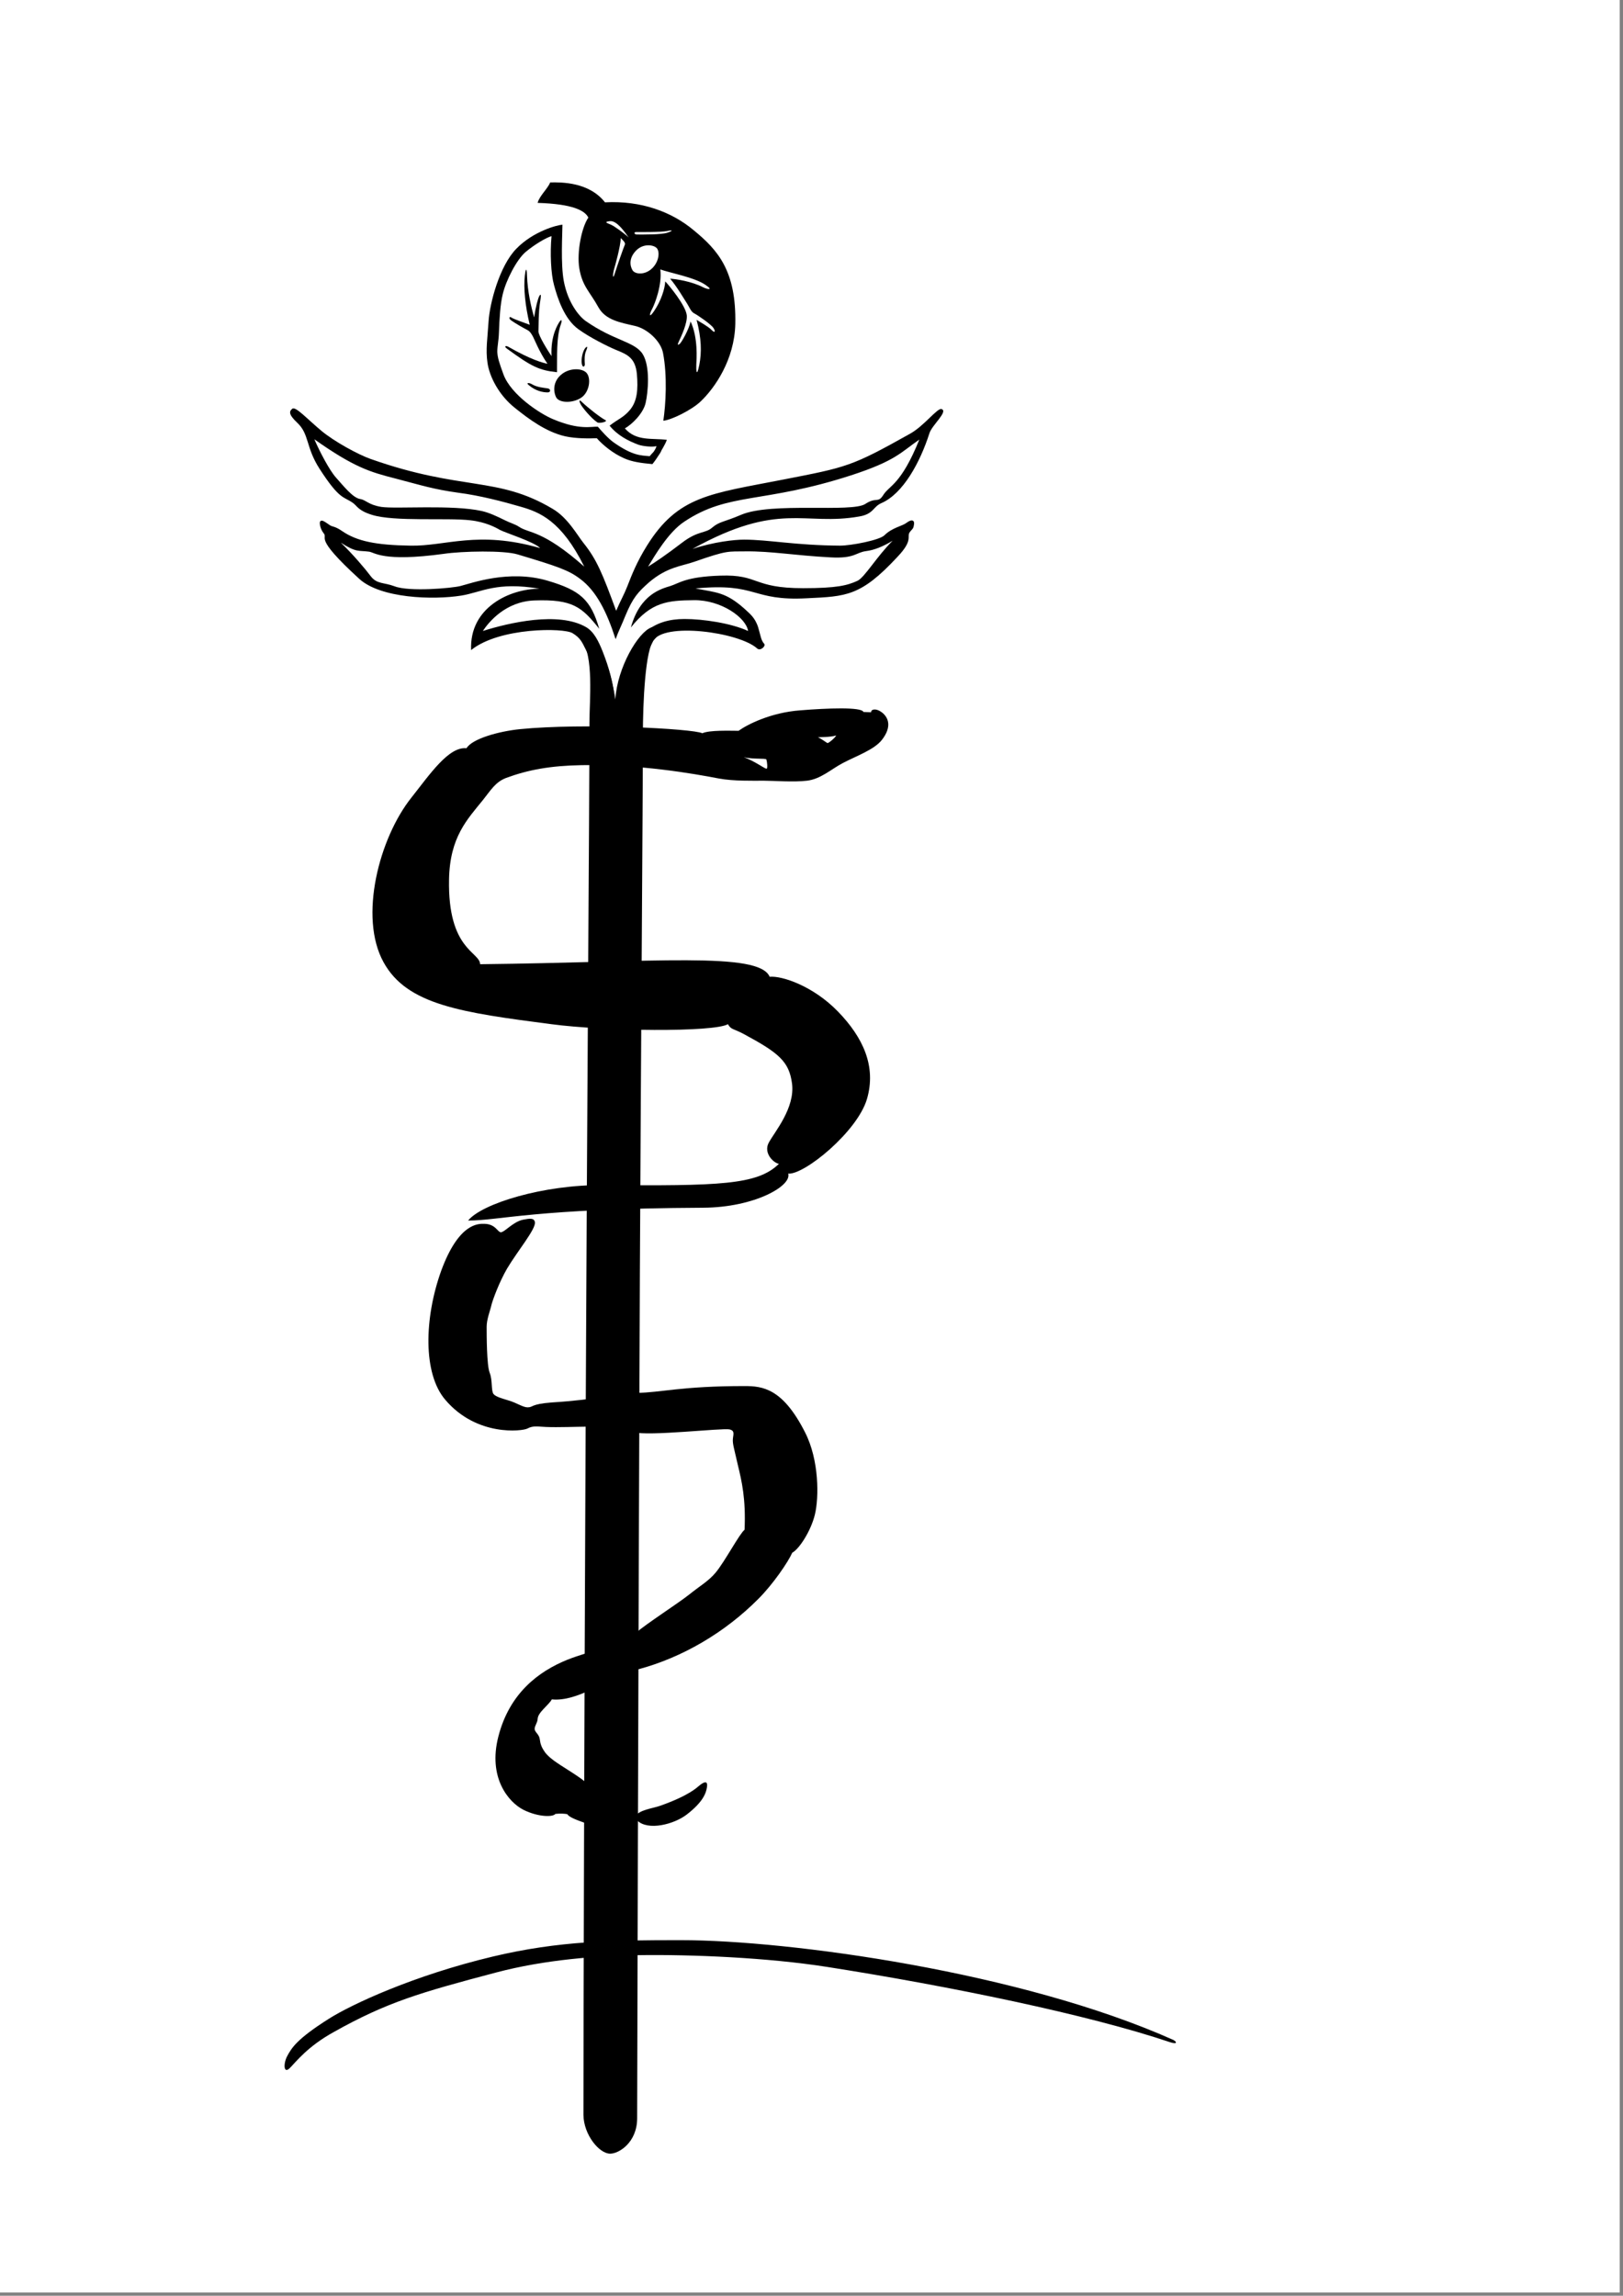
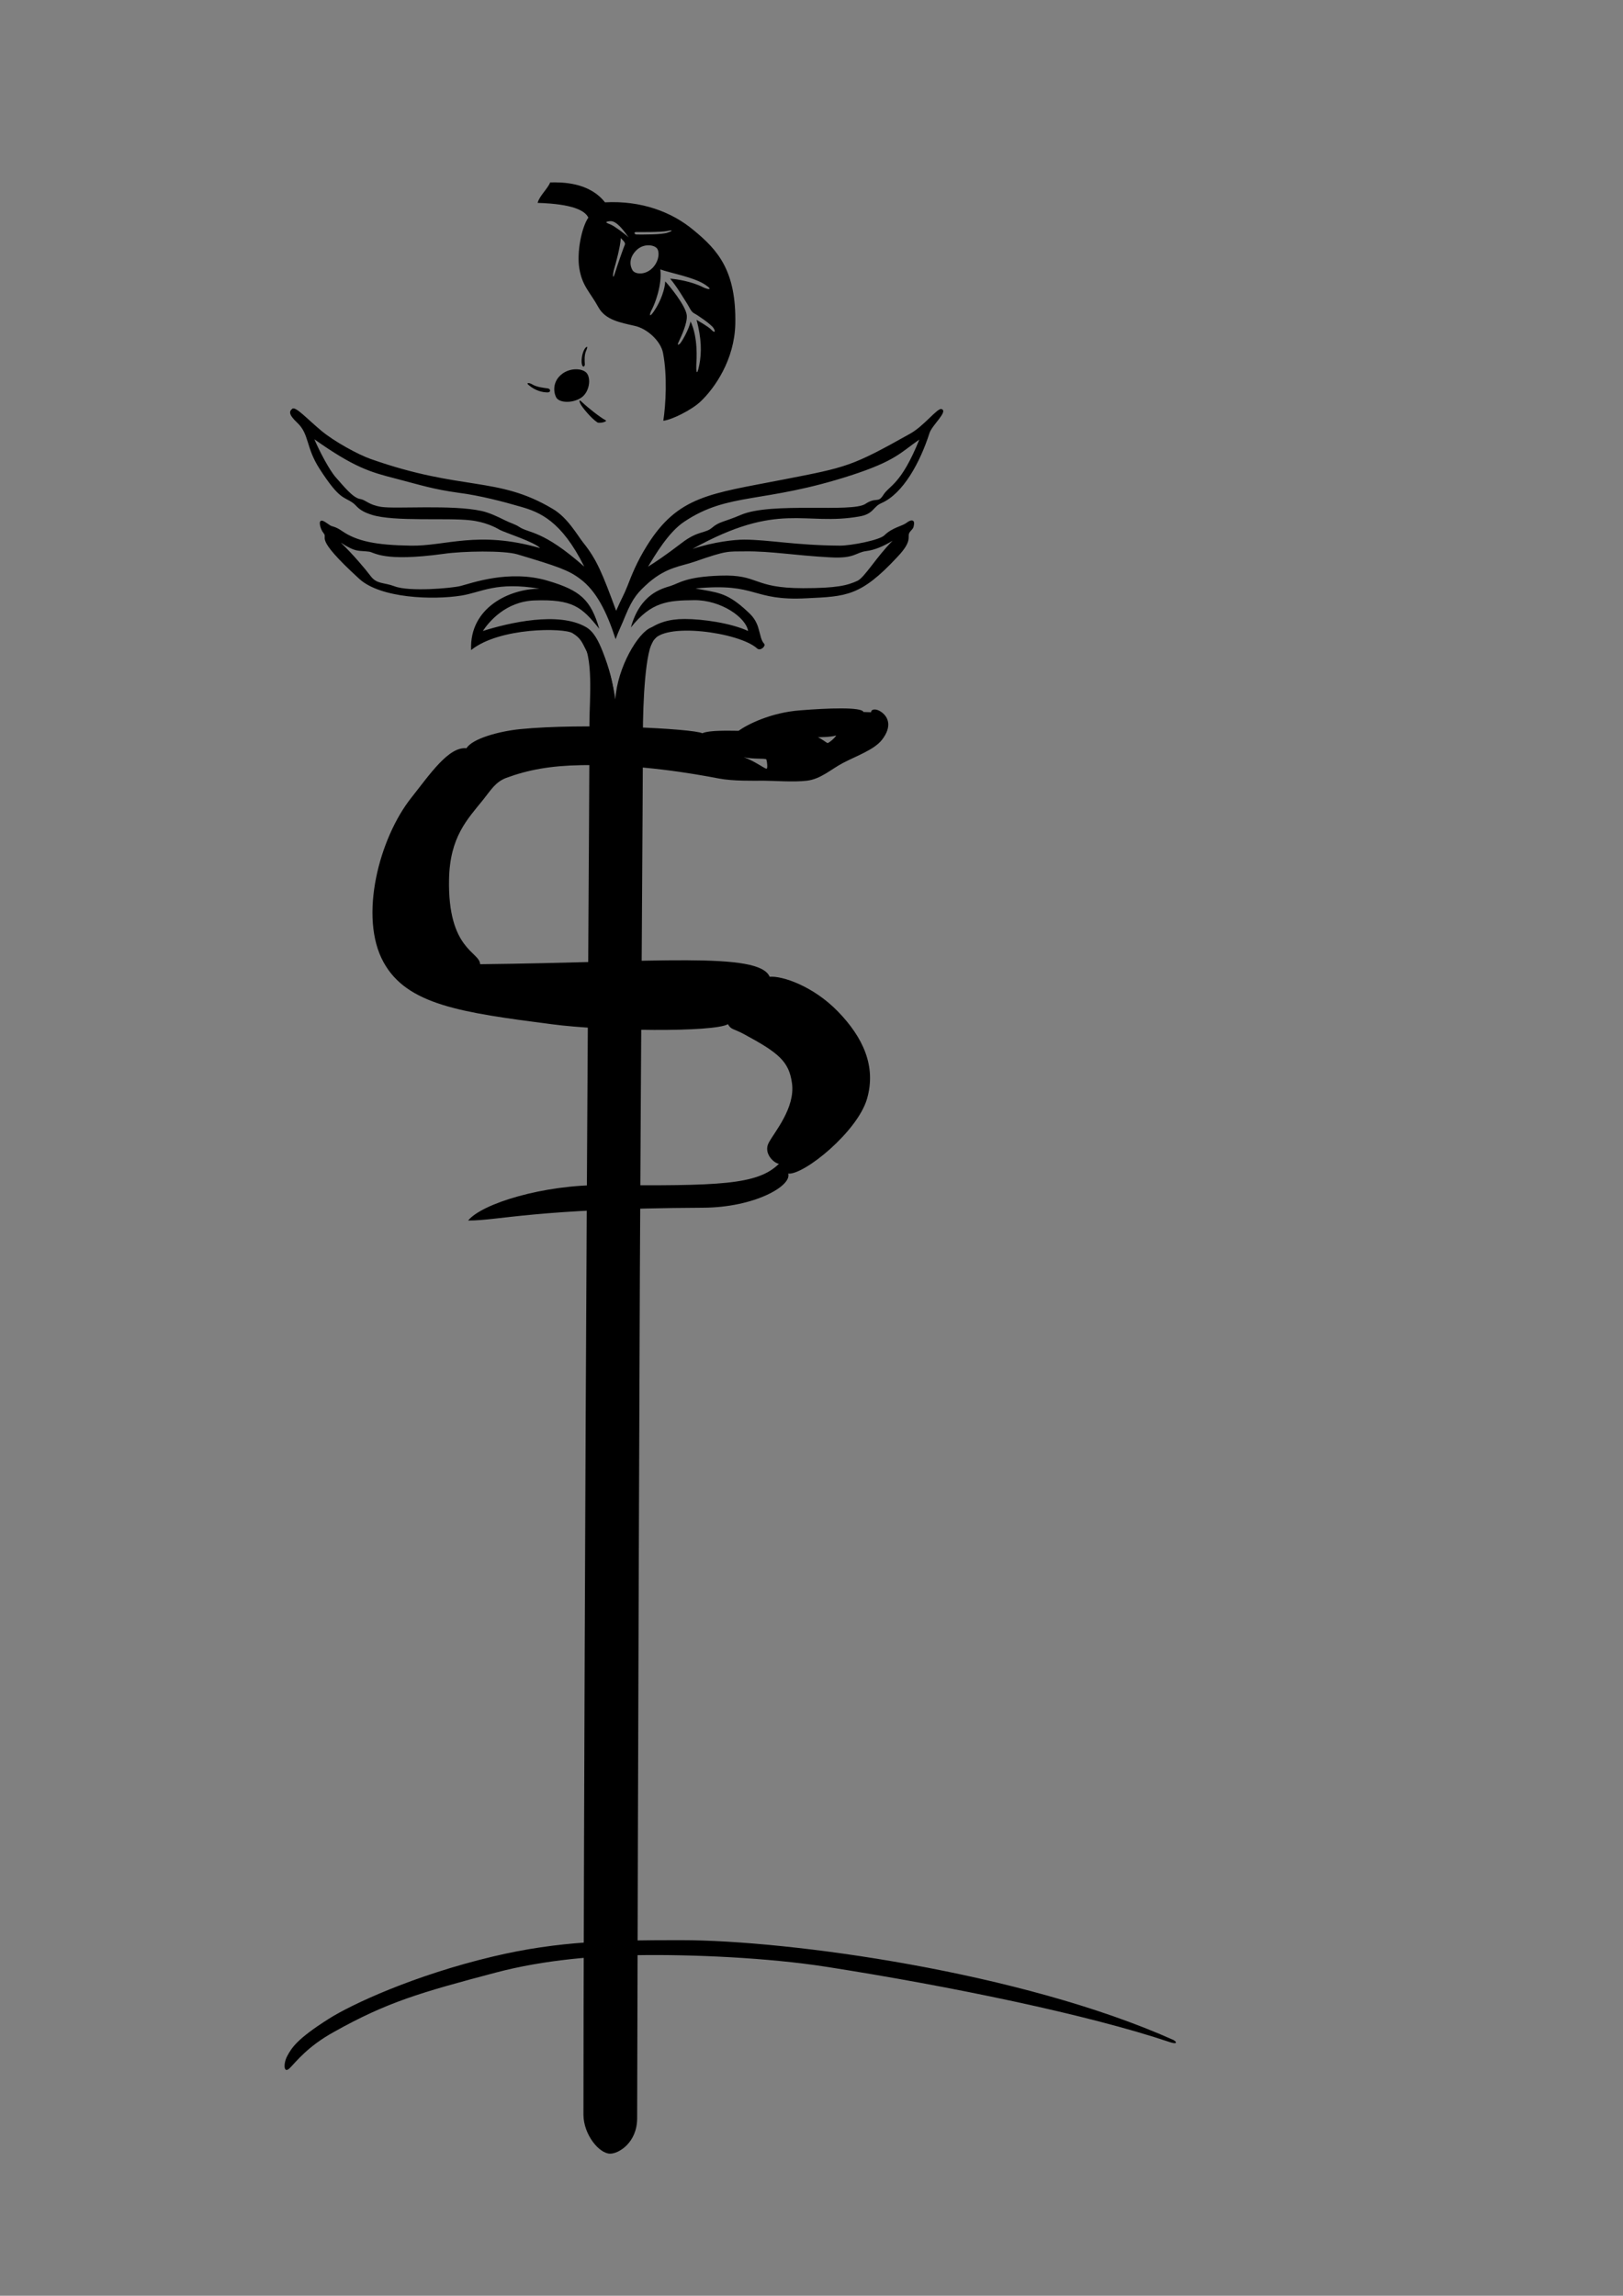
<svg xmlns="http://www.w3.org/2000/svg" version="1.1" x="0px" y="0px" viewBox="0 0 595.3 841.9" style="enable-background:new 0 0 595.3 841.9;" xml:space="preserve">
  <rect x="0" y="0" width="595.3" height="841.9" fill="#808080" stroke="none" />
  <style type="text/css">
	.st0{fill:#FFFFFF;}
	.st1{display:none;fill:#FFFFFF;}
	.st2{display:none;}
</style>
  <g id="Ebene_7">
-     <rect class="st0" width="594.1" height="840.7" />
-   </g>
+     </g>
  <g id="Stock_20_">
    <path id="Stock" d="M223.8,789.8c3.2,0,9.9-4.1,9.9-13c0-5.6,0.4-165.9,1-310.2c0.4-84.4,1.1-172.3,1.1-196.8   c0-12.4,0.9-31.9,4.1-35.2c3.5-3.6,2.9-5.9-1-4.5c-4.8,1.7-12.5,14.7-13.2,26.4c-1.3-9.1-5.1-19.6-7.3-22.6c-4.5-6-9.1-3.4-5.2,0.9   c4.7,5.3,3,22.3,3,30.2c0,29.8-0.9,145-1.4,259.7c-0.5,108.2-0.8,215.8-0.8,250.9C214.1,782.9,219.8,789.8,223.8,789.8z" />
    <g>
      <path d="M315.2,189.4c5.3-0.9,5-3.6,8.1-4.9c8-3.5,14.2-15,17.6-25.6c0.9-3,7.1-8.1,4.4-8.9c-1.5-0.4-6.4,6.2-11.4,9    c-21.6,12.1-23.1,12.3-46.8,16.9c-26.6,5.2-38.4,5.9-49.8,24.2c-3.8,6.1-5.6,10.8-7.2,14.9c-1.3,3.3-2.3,4.8-4.1,9    c-5-13.6-7.1-18.8-12-24.9c-2.3-2.9-5.8-9.3-11.3-12.5c-20.3-12.1-33.1-6.4-66.8-18.3c-4.5-1.6-13.2-6.3-18-10.3    c-5.4-4.5-9.5-9.1-10.7-8.1c-1.1,0.9-1.5,2,1.8,5.1c4.5,4.2,3.1,9,8.2,16.9c7.4,11.5,8.8,10.1,12.2,12.5c1.7,1.2,1.9,2.8,7,4.4    c8.3,2.6,27.5,1,36.1,2c5.5,0.6,9.3,2.6,10.8,3.5c1.8,1,12.9,4.5,14.8,6.7c-22.9-6.6-34.8-0.6-47.6-0.9    c-12.6-0.2-19.6-1.6-25.1-5.4c-2.6-1.8-3.6-1.5-4.4-2.1c-2.3-1.6-3.1-2.1-3.6-1.3c-0.3,0.5,0.1,2.7,1.2,4.1    c2.1,2.4-4.2,1,13.2,16.9c7.8,7.1,26.9,7.8,37.5,6.1c7.3-1.2,12.8-5.2,28.6-2.5c-10.8,0-25.8,6.8-25.1,22.5    c10.4-8.4,34.1-8.2,37.2-6.2c2.8,1.7,3.4,3.1,4.8,5.9c3.6,7,8.2,20.4,10.6,20.8c2.4,0.4,12.5-20.4,14.1-23.7    c3.5-7.2,31.6-3.4,38.2,2.6c1.2,1.1,3.3-0.9,2.6-1.7c-1.2-1.3-1.3-3-2.2-6c-1.2-3.8-3.3-5.2-5.2-7c-6.8-6-10.2-5.8-17.8-7.3    c23-2.2,20.3,4.7,40.9,3.6c14.4-0.7,19.7-0.7,33.1-15.1c6.2-6.5,3.2-7.4,4.7-9.3c0.9-1.1,1.2-1.1,1.4-2.4c0.4-1.7-0.6-2.5-2.8-0.8    c-1.4,1.1-5.2,1.7-8,4.5c-1.8,1.8-12.2,3.8-16.3,3.8c-16.4-0.1-26.2-2.2-35.2-2.2c-3.5,0-11,0.8-18.9,3.4    C285.9,183.6,294.9,193,315.2,189.4z M190.4,193.2c-1.5-1-3-1.3-5.4-2.5c-2.6-1.3-5.6-2.7-8.3-3.3c-10.8-2.4-31.4-0.7-36.8-1.5    c-4.9-0.8-5.5-2.5-7.8-2.9c-2.7-0.4-6.2-4.9-8.9-7.9c-2.4-2.7-5.9-9.4-7.9-14c14.6,10.3,20.4,12,29.8,14.4    c9.6,2.5,13.7,3.9,23,5.2c7.9,1,16.6,3.3,22.8,5.1c7,2,15,5.1,23.4,22C198.9,194.2,194.1,195.7,190.4,193.2z M254.7,206    c12.3-4.3,12.2-3.7,18.8-3.8c9.4-0.1,17.9,1.5,31.1,2.2c9,0.5,9.2-1.8,13.1-2.3c3.1-0.4,6.2-1.7,9.7-3.8    c-5.9,5.9-10.3,13.5-12.9,14.7c-3.7,1.7-7.6,2.7-19.9,2.7c-18.7,0-16-5.1-30.4-4.6c-12.7,0.4-15.1,2.8-18.3,3.8    c-3.2,1-11.1,2.9-14.5,15.2c7.5-9.4,13.5-9.9,23.2-10c9.8-0.1,19,6.3,19.8,11.3c-6.3-2.9-16.6-4.4-23.3-4.4    c-11.4,0-17.9,5.6-21.8,17c-1.6,4.8-3.8,12.7-3.7,14.5c-0.5-0.6,0.7-6.3-4.6-19.7c-1.4-3.5-3.1-7.1-6-8.8    c-10.1-5.9-28.4-1.6-37.9,1.4c2.2-3.3,8.3-10.8,18.9-11.2c14.1-0.5,17.4,2.4,23.8,10.4c-3.1-10.7-7-14.1-18.8-17.6    c-14.3-4.3-28.4,1-32.1,1.9c-3.1,0.8-18.8,2.2-24.2,0.1c-4-1.5-6.5-0.7-8.8-3.8c-1.7-2.3-6.4-7.9-10.9-12.2    c5.7,3.7,6.5,2.8,10.3,3.3c2.1,0.2,4.9,3.9,27.5,0.8c6.8-1,22-1.3,27,0.2c14.7,4.4,18.8,5.8,23,9c5.9,4.4,9.7,11.9,13,22.1    c0.9-2.6,2.5-5.8,3.5-8.4c2.9-7,4.7-8.8,8.7-12.4C244.7,207.9,249.8,207.7,254.7,206z M261.2,193.5c-2.5,2.2-5.1,1-11,5.5    c-6,4.6-10.2,7.4-12.5,8.8c2.5-4.1,7.5-12.7,13.3-16.5c16.3-10.9,28.8-6.5,61.2-17c16.3-5.3,18.2-8.4,25-13.1    c-6.7,16.6-11,16.8-13.2,20.3c-2,3.2-2.5,0.6-6.6,3.3c-5,3.3-34.4-0.8-45.6,4C265.5,191.5,263.9,191.2,261.2,193.5z" />
      <path class="st1" d="M229.5,226c-1.1,2.6-2.6,5.8-3.5,8.4c-3.3-10.1-7.1-17.7-13-22.1c-4.2-3.2-8.3-4.6-23-9    c-5-1.5-20.1-1.2-27-0.2c-22.6,3.2-25.4-0.6-27.5-0.8c-3.8-0.5-4.6,0.4-10.3-3.3c4.5,4.3,9.2,9.9,10.9,12.2    c2.3,3.2,4.8,2.3,8.8,3.8c5.4,2,21.1,0.6,24.2-0.1c3.7-0.9,17.8-6.1,32.1-1.9c11.7,3.5,15.6,6.9,18.8,17.6    c-6.4-8-9.7-10.9-23.8-10.4c-10.6,0.4-16.7,7.8-18.9,11.2c9.5-3,27.8-7.2,37.9-1.4c2.9,1.7,4.6,5.2,6,8.8    c5.2,13.4,4.1,19.2,4.6,19.7c-0.1-1.8,2-9.7,3.7-14.5c3.9-11.4,10.3-17,21.8-17c6.8,0,17,1.5,23.3,4.4c-0.8-5-10-11.4-19.8-11.3    c-9.7,0.1-15.8,0.6-23.2,10c3.4-12.4,11.3-14.3,14.5-15.2c3.2-1,5.7-3.3,18.3-3.8c14.4-0.5,11.6,4.6,30.4,4.6    c12.3,0,16.1-1,19.9-2.7c2.6-1.2,6.9-8.7,12.9-14.7c-3.5,2.1-6.7,3.4-9.7,3.8c-3.9,0.5-4.1,2.8-13.1,2.3    c-13.2-0.7-21.7-2.3-31.1-2.2c-6.7,0.1-6.6-0.5-18.8,3.8c-4.9,1.7-10,1.9-16.5,7.6C234.2,217.2,232.4,219,229.5,226z" />
-       <path class="st1" d="M317.4,184.8c4.1-2.7,4.5-0.1,6.6-3.3c2.2-3.5,6.5-3.8,13.2-20.3c-6.7,4.7-8.7,7.8-25,13.1    c-32.5,10.5-44.9,6.1-61.2,17c-5.8,3.9-10.8,12.4-13.3,16.5c2.3-1.4,6.5-4.2,12.5-8.8c5.9-4.5,8.5-3.3,11-5.5    c2.7-2.3,4.3-2,10.6-4.7C283,184,312.4,188.1,317.4,184.8z" />
+       <path class="st1" d="M317.4,184.8c4.1-2.7,4.5-0.1,6.6-3.3c2.2-3.5,6.5-3.8,13.2-20.3c-6.7,4.7-8.7,7.8-25,13.1    c-32.5,10.5-44.9,6.1-61.2,17c-5.8,3.9-10.8,12.4-13.3,16.5c2.3-1.4,6.5-4.2,12.5-8.8c5.9-4.5,8.5-3.3,11-5.5    C283,184,312.4,188.1,317.4,184.8z" />
      <path class="st1" d="M191,185.8c-6.2-1.8-14.9-4-22.8-5.1c-9.3-1.2-13.4-2.7-23-5.2c-9.4-2.4-15.1-4.1-29.8-14.4    c2,4.6,5.5,11.3,7.9,14c2.7,3,6.2,7.5,8.9,7.9c2.3,0.3,2.9,2.1,7.8,2.9c5.3,0.8,25.9-0.9,36.8,1.5c2.6,0.6,5.7,2,8.3,3.3    c2.4,1.2,3.9,1.5,5.4,2.5c3.8,2.4,8.5,0.9,24,14.6C206,190.9,198,187.8,191,185.8z" />
    </g>
  </g>
  <g id="Schlange">
    <g>
      <path d="M323.4,261.2c-2-1.5-3.9-1.2-3.9,0c-1.2,0-1.8-0.1-2.8-0.1c-0.6-1.9-13.4-1.4-23.2-0.6c-10.8,0.8-19.4,5.2-22.6,7.5    c-3.4,0-10.6-0.3-13.3,0.9c-3.4-1.7-43.8-3.8-66.9-1.5c-7.8,0.8-17.5,3.5-19.6,7c-6.5-0.7-13.4,9.5-20.2,18.1    c-11.8,14.8-19.4,43.8-10.2,60.4c8.6,15.6,28.4,18.4,61.6,22.7c19.6,2.6,59.4,3,64.7,0c1.2,2.1,1.9,1.5,5.8,3.6    c13,7,16.6,10.1,17.7,18.1c1.2,9-6.4,17.8-8.5,21.7c-2.1,3.8,1.7,7.5,3.7,7.8c-7.9,7.8-21.9,8.1-64.4,7.8    c-22-0.2-44.6,6.8-49.6,13c11.7,0,24.3-4.4,86.2-4.7c18.8-0.1,32.6-8,31.2-12.5c5.9,0.5,25.4-15.4,28.9-27.4    c3.5-12-1.5-22.6-10.6-32c-9.1-9.4-20.5-13.2-25.1-12.8c-3.9-9.3-42-5.3-106.2-4.6c-0.1-4.6-11.9-5.2-11.4-31.1    c0.3-15.6,6.7-22,12.5-29.2c2.8-3.5,4.5-6.5,8.4-8c8.1-3,16.3-4.5,27.7-4.7c21.1-0.4,41,3.1,50.4,4.9c5.3,1,12.6,0.8,16.4,0.8    c3.8,0,10.9,0.6,15.9,0c5-0.6,8.7-4.1,13-6.4c5.1-2.7,11.6-4.9,14.5-8.6C327.3,266.4,325.8,263,323.4,261.2z M281.2,281.9    c-0.5,0.2-4.5-2.9-8.4-4.2c3.8,0.8,7.7,0.3,8.3,0.8C281.4,279.5,281.6,281.7,281.2,281.9z M303.5,272.5c-0.3-0.1-2.2-1.6-3.5-2.1    c0.1-0.1,4.7,0,6.7-0.7C306.4,270.5,303.9,272.6,303.5,272.5z" />
      <path class="st1" d="M272.8,277.7c3.9,1.4,7.9,4.4,8.4,4.2c0.4-0.2,0.2-2.5-0.1-3.4C280.5,278,276.6,278.5,272.8,277.7z" />
-       <path class="st1" d="M303.5,272.5c0.3,0.1,2.9-2,3.3-2.8c-2,0.7-6.6,0.5-6.7,0.7C301.3,271,303.2,272.5,303.5,272.5z" />
    </g>
-     <path d="M177.5,448.8c4.3,0,5,3.1,6.2,3.1c1.4,0,4.4-3.8,8.1-4.6c2.6-0.5,4.1-0.7,4.4,0.9c0.4,2.5-6.4,10.6-10.2,17   c-2.9,5-5.2,11.3-5.7,13.2c-0.6,2.6-1.8,5.4-1.8,8.2c0,2.8,0,14,1.1,16.8c1.1,2.7,0.5,6.6,1.4,7.8c0.9,1.1,3.4,1.7,5.6,2.4   c2.8,0.8,5.2,2.5,6.9,2.5c2.2,0,1-1.2,9-1.8c16.3-1,25.3-3.4,31-3.5c8.9-0.1,16.3-2.5,39.6-2.5c6.6,0,14,0.8,22.2,17   c5.2,10.2,5.1,23.9,3.6,30.1c-1.5,6.2-5.9,12.8-8.3,14c-1.5,3.4-7,11.5-12.4,16.9c-12.3,12.4-28,21.6-44.2,25.9   c-13.3,3.5-16.4,7.1-18.4,8c-3.2,1.4-8.3,3.5-13.2,3c-1.2,2.2-5.1,4.7-5.2,7.2c-0.1,1.5-1.1,2.4-1.1,3.7c0.1,1.2,1.7,1.9,1.9,3.8   c0.2,1.6,0.6,2.8,1.7,4.4c2.9,4.5,13.3,8.3,18.6,14.6c2.2,2.6,13.2,11.8,14.7,9.2c1.4-2.4,6.4-2.9,9.2-3.9   c10.7-3.8,13.4-6.7,14.2-7.3c1.8-1.5,3.3-2.1,2.9,0.5c-0.3,2.2-1.5,5.5-7.5,10.1c-4.6,3.5-14.1,6-18.1,2.1   c-2.6,1.5-15.7,2.1-18.6,1.1c-2.8-1-6.4-2.2-7-3.4c-1-0.2-2.5-0.3-4.4-0.1c-0.8,1.2-6.3,1.2-11.7-1.5c-5.5-2.8-13.1-11.8-9.2-26.9   c4.1-16,14.9-23.9,25.2-28.1c8.8-3.5,20-5.4,25.1-9.8c4.2-3.6,15.3-10.7,19.5-14c4.5-3.6,7.2-5,9.9-8.2c3.4-4.1,8.7-14.2,10.6-15.7   c0.5-11.3-1-17.7-2.5-23.9c-1.3-5.8-1.9-7.5-1.8-9.2c0.1-1.8,0.9-3.2-1.2-3.7c-2.5-0.6-30,2.6-35.1,1c-6.2-1.8-15.2-2-17.8-2   s-10.2,0.3-14.5,0.1c-2.9-0.1-4.6-0.6-6.8,0.6c-1.7,0.9-18.5,3.1-30.1-10.6c-8.2-9.6-7.7-29.9-1.5-47.2   C168.3,448.3,175.6,448.8,177.5,448.8z" />
  </g>
  <g id="Boden">
    <path d="M180.8,717.5c24.4-5.8,44-6,69-6c39.5,0,124.7,11.6,180.6,36.6c1.4,0.8,1.4,1.7-1.3,0.8c-30-10.1-80.5-20.5-125.8-27.6   c-21.7-3.4-49.5-4.6-69.2-4.3c-14.8,0.2-34.2,1.6-52.3,6.4c-27.6,7.3-39.8,10.8-59.4,21.8c-9.6,5.3-13.8,10.9-16.1,13.2   s-2.4-1.6-1-4.3c1.7-3.2,3.7-6.4,15.2-13.7C129,735,151.8,724.4,180.8,717.5z" />
  </g>
  <g id="Yang">
-     <path d="M242.1,166.2c1.8-2.9-0.5-2.5-2-0.9c-1.5,1.6-1.2,1.3-1.8,2c-3.4-0.3-6.2-0.2-13-4.9c-2.2-1.5-4.9-4.6-6-5.9   c-2.3-0.2-6.6,1.4-16.5-2.8c-4.8-2-15.3-8.9-18.1-16.3c-1.6-4.4-2.2-6.2-2.3-8.4c0-2,0.5-4,0.6-6.9c0.2-5.4,0.5-10.6,1.4-14.2   c1.2-5.1,5.1-12.7,8.4-15.5c3.2-2.7,7.6-5.3,9.5-5.8c-0.6,6.2-0.2,14,0.9,17.9c1.3,4.9,3.8,12.5,8.9,16.2c4.1,3,10.9,6.4,13.8,7.6   c4.2,1.7,7.1,2.9,7.7,8.8c0.5,5.9,0.1,10.1-2.6,13.3c-2.4,2.8-4.2,3.2-7.4,5.7c2.8,3.5,6.8,5.6,10.6,7c1.8,0.6,5.2,0.9,6.6,0.5   c-0.3,1.1-0.9,1.8-1.4,2.6c-0.8,1.3-0.2,4.3,1.4,1.8c1.6-2.4,3.1-4.8,3.8-6.7c-5.5-0.7-11.2,0.6-15.4-4.2c2.5-1.4,6.7-5.4,7.6-9.3   c0.9-3.9,1.8-13.4-1.1-18c-3-4.6-10.5-4.8-20.9-12.1c-2.3-1.6-6.5-6.6-8-14.6c-1.2-6.3-0.5-17.7-0.5-20.7   c-1.9,0.1-10.7,2.4-16.9,8.8c-6.2,6.3-9.8,20.1-10.2,26.7c-0.4,6.3-1.1,10.3-0.4,15.1c0.7,5.1,4.2,12,10.2,16.7   c5,4,11.3,8.7,18.3,10.3c4.1,0.9,9,0.8,11.6,0.7c2,2.3,5.9,5.6,10.1,7.4c2.7,1.2,5.9,1.7,10.3,2.1   C240.5,168.7,240.9,168,242.1,166.2z" />
-     <path d="M204.3,136.5c0.1-5.6-0.3-12.8,1.4-17.5c0.6-1.8,0.2-1.9-0.4-1.1c-0.6,0.9-3.4,5.1-3,12.7c-1-1.4-4.9-7.6-4.8-9.1   c0.1-8,0.3-8.7,0.8-12.1c0.2-1.4,0-1.7-0.5-0.8s-1.3,3.9-1.9,7.8c-1.1-4-2.4-9.4-2.6-15.4c-0.1-3.5-0.6-2-0.8,0.1   c-0.5,4.5,0.1,10.9,1.8,18c-2.1-0.8-6-2.1-6.8-2.7c-0.5-0.4-1.2,0.2,0,1.1s4.7,2.9,5.7,3.4s1.4,1,2.1,2.2s2.4,5.8,5.5,10.3   c-1.6-0.3-6.1-1.5-14.3-6.2c-1-0.6-1.8-0.2-0.5,0.7C194.9,134.4,197.7,135.8,204.3,136.5z" />
    <path d="M206.2,137.1c2.9-2.2,7.1-2.1,8.8-0.5c2,2,1.2,7.3-1.9,9.3c-3.1,2-7.7,1.9-9,0C203,144,202.5,139.9,206.2,137.1z" />
    <path d="M200.7,142.4c-1.4-0.2-3.8-0.4-5.6-1.5c-1-0.6-2.3-0.6-1.2,0.3c2.6,2.2,5.2,2.7,7,2.7C202.1,143.9,202.1,142.5,200.7,142.4   z" />
    <path d="M214.5,133.5c0.1,0.9-0.8,1.6-1.1-0.1c-0.3-1.7,0.3-4.6,1.3-5.8c0.8-0.8,0.9-0.4,0.3,1   C214.3,130.1,214.4,132.1,214.5,133.5z" />
    <path d="M222.1,154.1c1,0.5-2.3,1.3-3,0.8c-2.4-1.6-5.5-5.5-6.1-6.6c-0.6-1.1-0.7-2,0.3-1C215.7,149.6,220.2,153.1,222.1,154.1z" />
  </g>
  <g id="Yin">
    <g>
      <path d="M254.4,84.4c-8-6.7-19.2-10.9-32.5-10.2c-5.8-7.4-15.8-7.4-20.1-7.3c-0.9,2.3-4,5-4.6,7.5c13.1,0.4,17.4,2.9,18.6,5.4    c-2.5,3.6-4.3,12.8-3.3,18.7c1.1,6.5,3.8,8.4,7,14.2c2.6,4.7,8.1,5.6,13.3,6.8c4.6,1,9.6,5.6,10.4,10c1.6,8.4,1,18.8,0.1,24.8    c3-0.3,10.3-3.9,13.6-7c5.3-5,12.5-15.4,12.8-28.5C270.1,99.3,263.3,91.7,254.4,84.4z M233.3,85.1c0.9,0,9.3,0.1,11.5-0.4    s1.9,0,0.1,0.6c-2.3,0.8-8.9,0.7-11.3,0.7C232.6,86,232.4,85.1,233.3,85.1z M229.2,89.7c-0.5,1.1-2.9,8-3.8,10.9    c-0.7,2.2-0.7-0.2-0.1-2.1c0.3-1,2.3-8.1,2.4-11.2C228.3,88,229.5,88.9,229.2,89.7z M224.1,82.4c-1.1-0.5-3-1-0.4-1.3    c2.6-0.3,5.5,4.1,6.9,6C229.3,85.8,225.3,82.9,224.1,82.4z M232,99.1c-0.9-1.5-1.5-4.4,1.4-7.3c2.5-2.5,6.1-2.1,7.4-0.9    s1,5-1.6,7.5C236.5,101,232.9,100.6,232,99.1z M261,121c-1.1-1.2-4.7-3.2-5.5-3.7c1.8,6.8,1.9,11.9,1,16.5c-1,5-1.2,1.8-1.1-0.1    s0.7-9.9-2.1-15.8c-0.6,2.9-3.4,7.9-4.1,8.3s-0.8,0.3-0.1-1.2s3.1-6.5,2.8-9.4c-0.4-3.6-6.6-11.1-7.9-12.4    c-0.1,2.6-1.5,7.1-4.1,10.9c-1.9,2.8-1.8,1.2-0.7-0.8c1-1.9,3.7-8.8,3-14.5c3.2,1.2,12.6,2.9,16.6,5.7c3.2,2.2,0.4,1.5-0.8,0.9    c-4.2-2.2-10.1-3.1-12.2-3.2c2.5,2.9,5.4,7.9,6.2,9.1s1.4,3,2.6,3.6s6.2,4,7.1,5.4S262.1,122.2,261,121z" />
      <path class="st1" d="M240.8,91c-1.3-1.3-4.9-1.7-7.4,0.9c-2.9,2.9-2.3,5.8-1.4,7.3c0.9,1.5,4.5,1.9,7.2-0.6    C241.8,96,242.1,92.2,240.8,91z" />
      <path class="st1" d="M225.2,98.4c-0.6,2-0.6,4.4,0.1,2.1c0.9-2.9,3.3-9.7,3.8-10.9c0.4-0.8-0.9-1.7-1.5-2.5    C227.5,90.3,225.5,97.5,225.2,98.4z" />
      <path class="st1" d="M223.8,81.2c-2.6,0.3-0.8,0.8,0.4,1.3c1.1,0.5,5.1,3.4,6.5,4.8C229.3,85.3,226.4,80.9,223.8,81.2z" />
      <path class="st1" d="M233.5,86c2.4,0,9,0.1,11.3-0.7c1.8-0.6,2.1-1.1-0.1-0.6s-10.6,0.4-11.5,0.4C232.4,85.1,232.6,86,233.5,86z" />
      <path class="st1" d="M254.7,114.8c-1.2-0.6-1.9-2.4-2.6-3.6s-3.7-6.2-6.2-9.1c2.1,0.1,8,1,12.2,3.2c1.2,0.6,3.9,1.3,0.8-0.9    c-4-2.8-13.4-4.4-16.6-5.7c0.7,5.7-2,12.6-3,14.5c-1.1,2-1.2,3.6,0.7,0.8c2.6-3.8,3.9-8.3,4.1-10.9c1.2,1.3,7.5,8.8,7.9,12.4    c0.3,2.9-2.1,7.9-2.8,9.4s-0.5,1.6,0.1,1.2s3.4-5.4,4.1-8.3c2.8,5.9,2.2,13.9,2.1,15.8s0.1,5.1,1.1,0.1c0.9-4.6,0.8-9.8-1-16.5    c0.8,0.4,4.4,2.5,5.5,3.7s1.7,0.6,0.8-0.8S255.9,115.4,254.7,114.8z" />
    </g>
  </g>
  <g id="Vorlage" class="st2">
</g>
</svg>